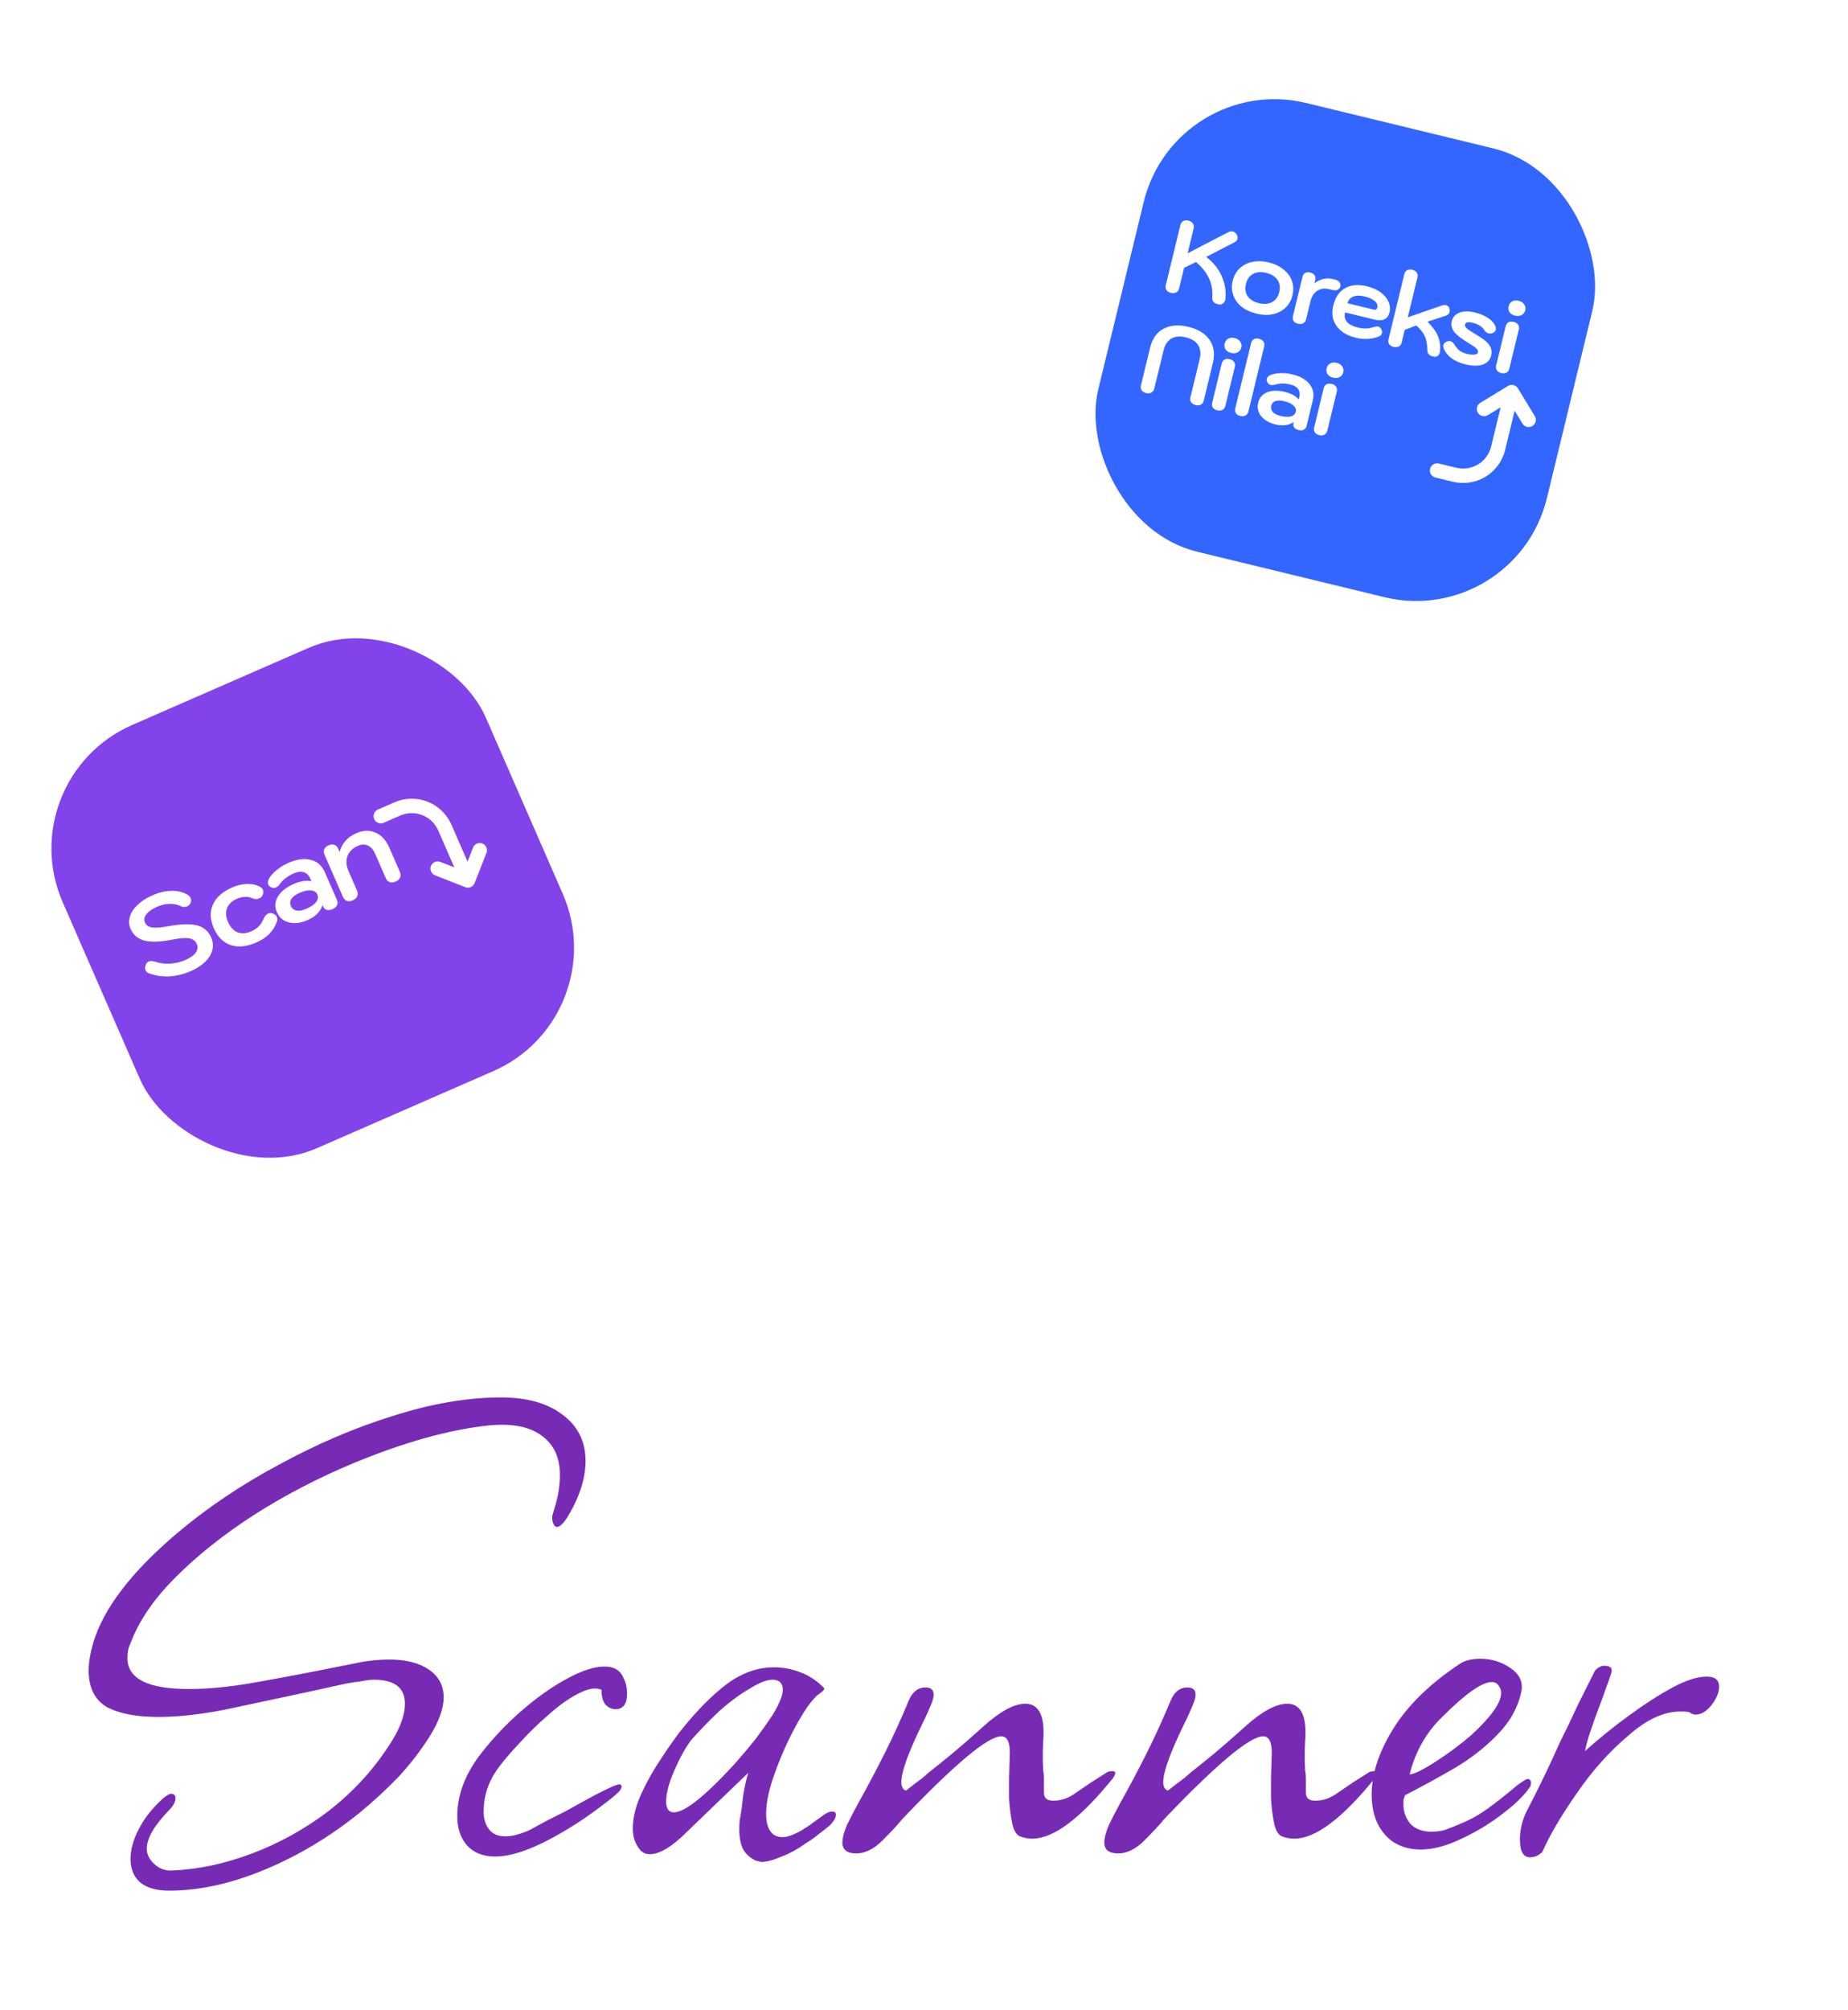
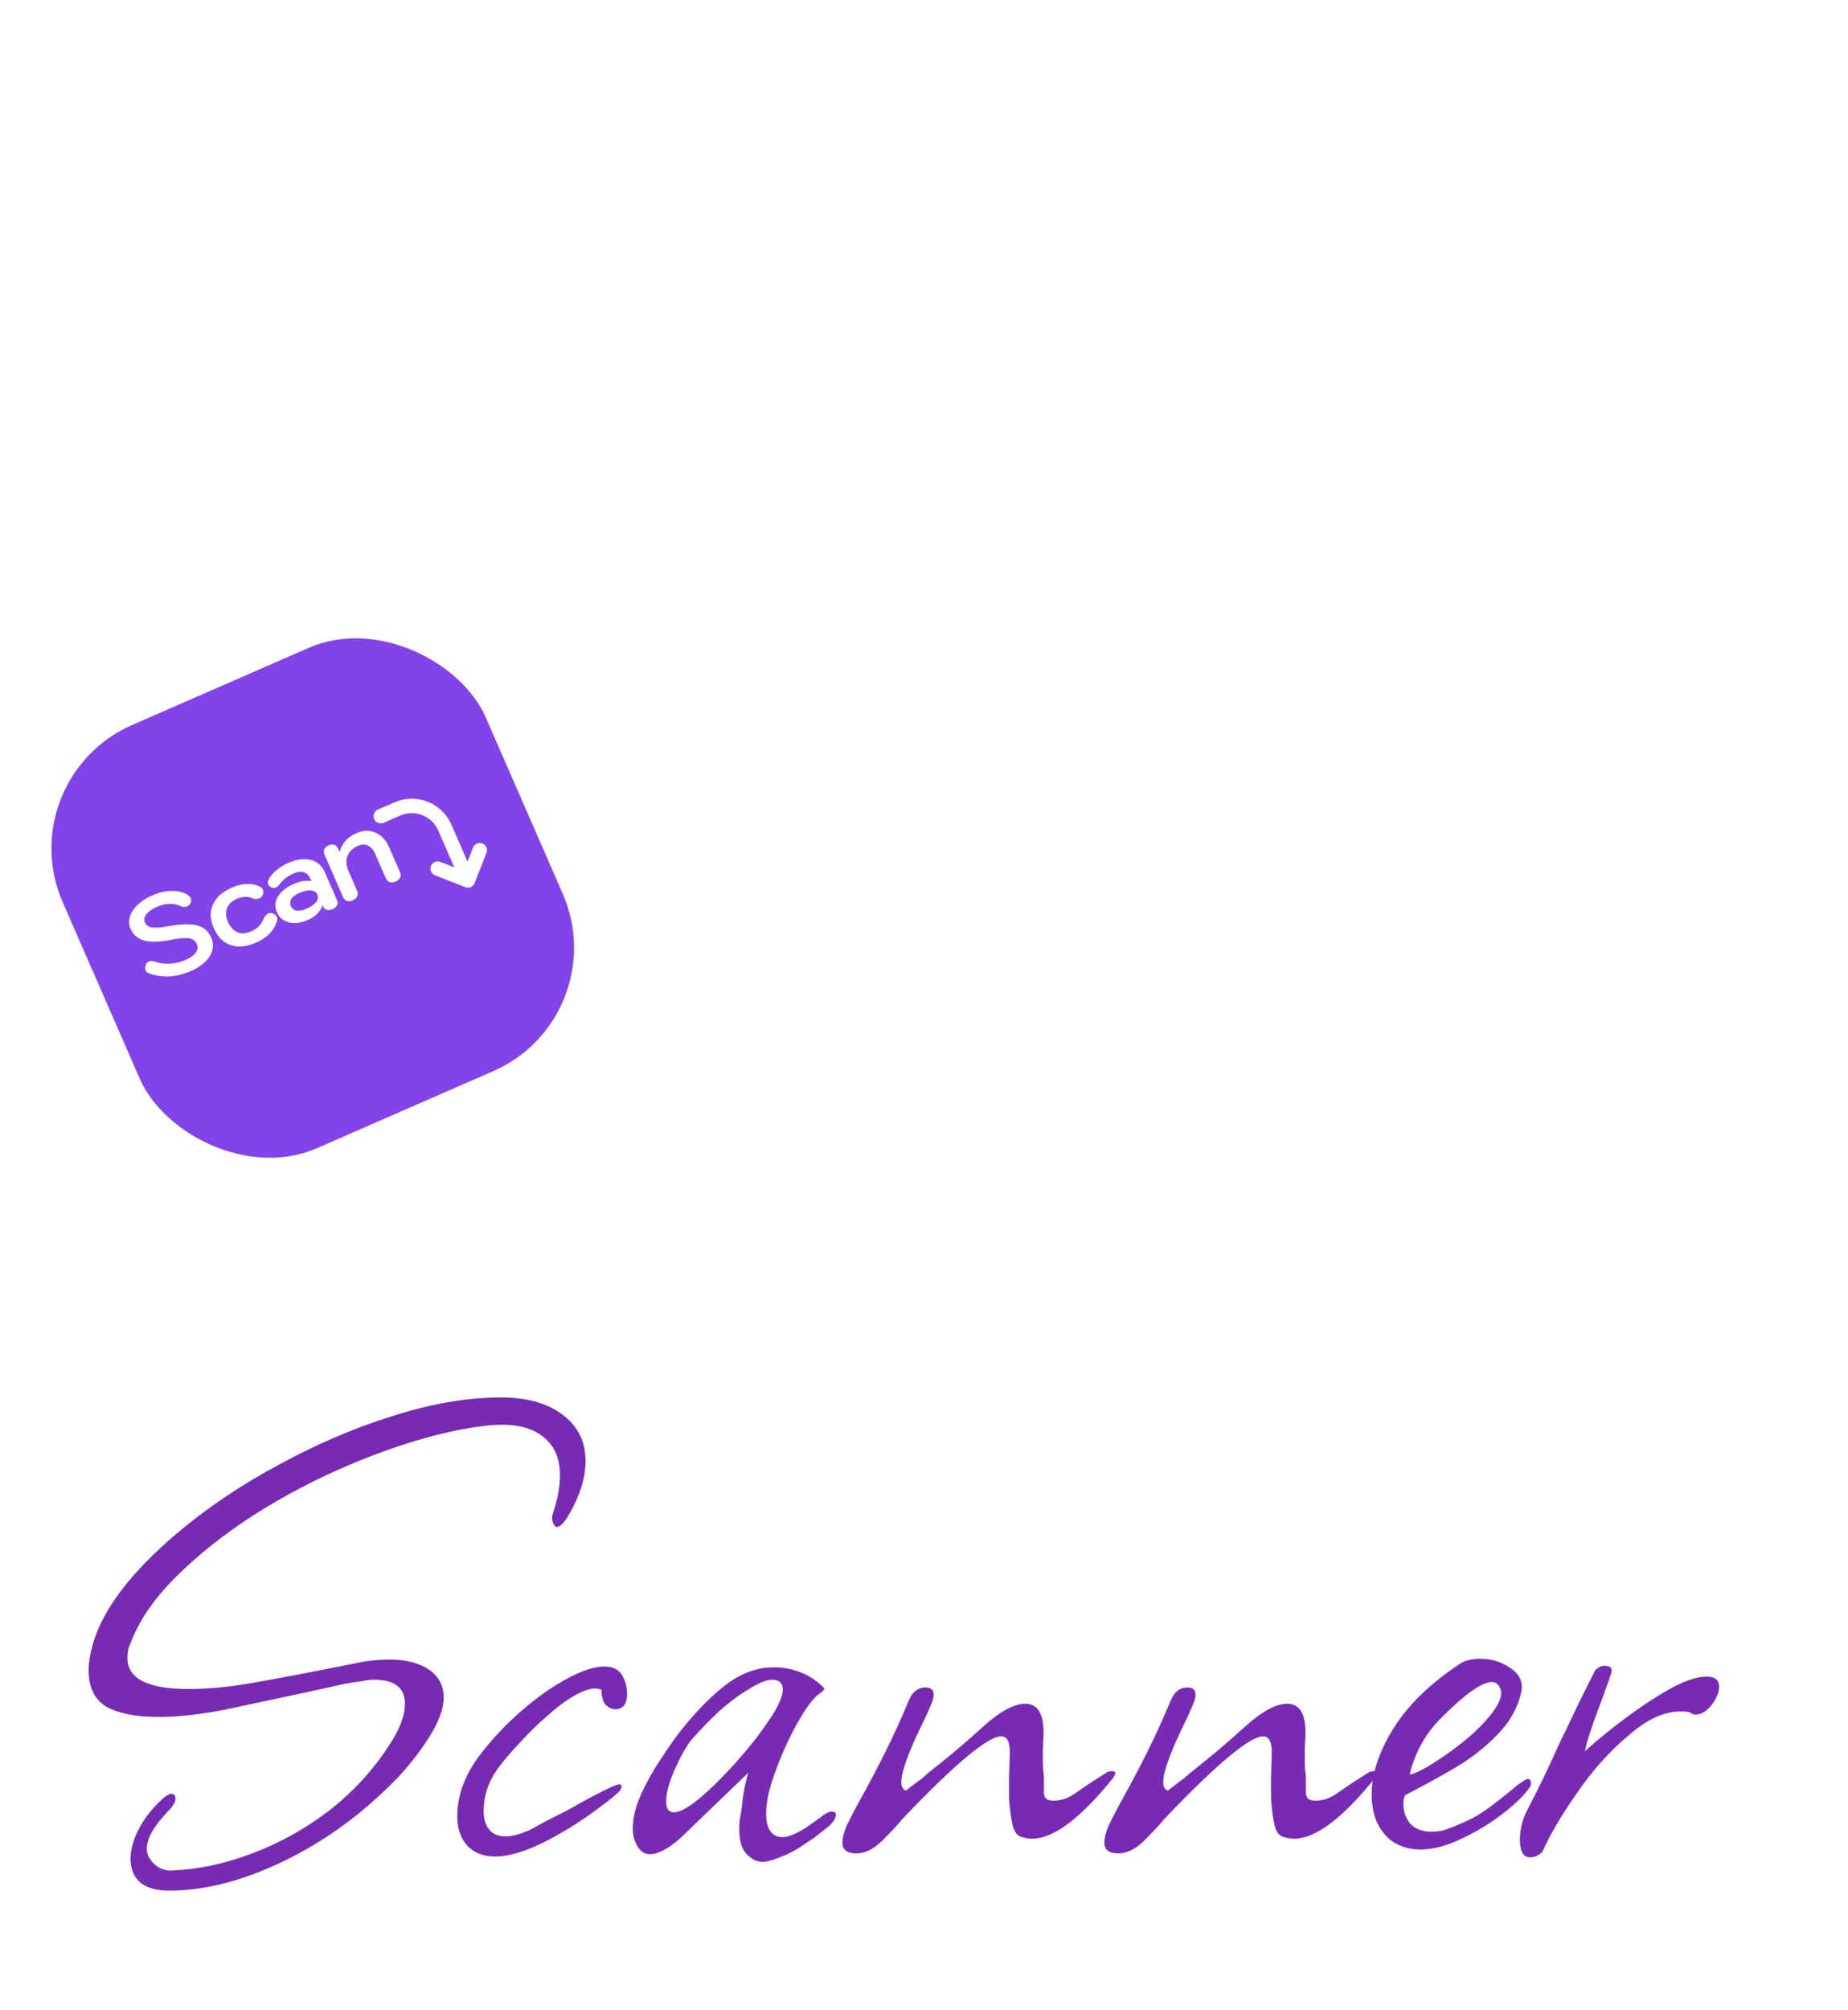
<svg xmlns="http://www.w3.org/2000/svg" width="412" height="448" viewBox="0 0 412 448" fill="none">
-   <path d="M153.203 362.02C152.572 364.733 151.026 366.09 148.566 366.09H142.13C139.859 366.09 138.787 364.828 138.913 362.304L144.496 326.627H140.143L133.045 362.304C132.288 364.828 130.774 366.09 128.503 366.09H122.068C119.607 366.09 118.566 364.733 118.945 362.02L147.903 233.789C148.786 231.329 150.301 230.099 152.446 230.099H166.357C168.565 230.099 169.638 231.329 169.575 233.789L153.203 362.02ZM146.294 314.703L155.19 257.259H153.96L142.509 314.703H146.294ZM168.25 367.32C164.149 367.32 161.057 365.932 158.975 363.156C156.83 360.317 156.042 357.005 156.61 353.219L177.713 233.979C178.407 231.392 179.921 230.099 182.256 230.099H187.461C189.858 230.099 190.931 231.392 190.678 233.979L169.575 353.219C169.575 354.039 169.89 354.449 170.521 354.449C171.215 354.449 171.688 354.039 171.94 353.219L193.044 233.979C193.738 231.392 195.252 230.099 197.587 230.099H202.792C205.189 230.099 206.262 231.392 206.009 233.979L184.906 353.219C184.022 357.446 181.94 360.853 178.66 363.44C175.379 366.027 171.909 367.32 168.25 367.32ZM204.117 362.304C203.486 364.891 201.971 366.184 199.574 366.184H194.369C192.035 366.184 190.962 364.891 191.151 362.304L212.255 243.064H209.227C207.46 243.064 206.609 242.054 206.672 240.035L207.807 233.979C208.501 231.392 210.015 230.099 212.35 230.099H229.573C231.971 230.099 233.043 231.392 232.791 233.979L231.655 240.035C231.088 242.054 229.952 243.064 228.249 243.064H225.22L204.117 362.304ZM225.031 367.414C220.93 367.414 217.839 365.995 215.757 363.156C213.612 360.317 212.823 357.036 213.391 353.314L232.886 242.685C233.769 238.458 235.851 235.051 239.132 232.464C242.475 229.878 245.945 228.584 249.541 228.584C253.516 228.584 256.608 229.941 258.816 232.654C260.393 234.546 261.245 236.502 261.371 238.521C261.497 240.477 261.245 242.969 260.614 245.997L241.687 353.314C240.803 357.478 238.722 360.885 235.441 363.534C232.16 366.121 228.69 367.414 225.031 367.414ZM227.586 353.125C228.28 353.125 228.753 352.714 229.006 351.894L248.027 244.199C248.027 243.442 247.68 243.064 246.986 243.064C246.355 243.064 245.914 243.442 245.661 244.199L226.64 351.894C226.64 352.714 226.955 353.125 227.586 353.125ZM284.935 362.21C284.241 364.796 282.695 366.09 280.298 366.09H275.093C272.759 366.09 271.718 364.796 271.97 362.21L291.56 249.688L267.901 362.304C267.144 364.828 265.629 366.09 263.358 366.09H262.601C260.33 366.09 259.257 364.828 259.384 362.304L275.472 249.688L255.504 362.21C254.81 364.796 253.264 366.09 250.866 366.09H245.661C243.327 366.09 242.286 364.796 242.538 362.21L265.156 233.979C265.85 231.392 267.364 230.099 269.699 230.099H279.257C281.528 230.099 282.601 231.36 282.475 233.884L267.238 339.686H268.279L290.235 233.884C290.992 231.36 292.506 230.099 294.777 230.099H304.335C306.733 230.099 307.805 231.392 307.553 233.979L284.935 362.21ZM309.067 362.21C308.373 364.796 306.827 366.09 304.43 366.09H290.329C287.995 366.09 286.954 364.796 287.206 362.21L309.824 233.979C310.518 231.392 312.032 230.099 314.367 230.099H328.467C330.865 230.099 331.937 231.392 331.685 233.979L330.739 239.184C330.108 241.77 328.594 243.064 326.196 243.064H321.18L313.042 288.773H316.922C318.057 288.773 318.909 289.12 319.477 289.814C320.045 290.507 320.234 291.422 320.045 292.558L319.288 296.817C318.594 299.403 317.111 300.697 314.84 300.697H310.96L301.78 353.125H306.796C309.193 353.125 310.234 354.418 309.919 357.005L309.067 362.21ZM324.398 366.09H313.988C311.654 366.09 310.613 364.796 310.865 362.21L333.483 233.979C334.177 231.392 335.691 230.099 338.026 230.099H348.53C352.379 230.099 355.375 231.487 357.52 234.263C359.729 236.975 360.549 240.288 359.981 244.199L340.959 351.894C340.076 356.121 338.026 359.528 334.808 362.115C331.653 364.639 328.183 365.963 324.398 366.09ZM326.669 353.125C327.363 353.125 327.836 352.714 328.089 351.894L347.111 244.199C347.111 243.379 346.764 242.969 346.07 242.969H344.839L325.439 353.125H326.669Z" fill="white" />
  <path d="M37.738 421.327C34.858 421.327 32.669 420.693 31.171 419.426C29.788 418.159 29.097 416.431 29.097 414.242C29.097 412.168 29.731 409.921 30.998 407.502C32.265 405.083 34.051 402.836 36.355 400.762C37.047 400.186 37.623 399.84 38.084 399.725C38.429 399.725 38.717 399.84 38.947 400.071C39.063 400.186 39.12 400.417 39.12 400.762C39.12 401.569 38.602 402.49 37.565 403.527C34.339 406.868 32.726 409.691 32.726 411.995C32.726 413.262 33.302 414.415 34.454 415.451C35.606 416.488 36.931 416.949 38.429 416.834C44.19 416.604 50.123 415.336 56.229 413.032C62.335 410.728 68.038 407.56 73.338 403.527C78.637 399.38 83.015 394.656 86.472 389.356C89.006 385.67 90.274 382.444 90.274 379.679C90.274 376.107 87.969 374.321 83.361 374.321C82.555 374.321 81.633 374.437 80.596 374.667C79.559 374.782 78.407 374.955 77.14 375.185L68.499 377.086C61.471 378.584 55.25 379.909 49.835 381.061C44.42 382.098 39.581 382.617 35.318 382.617C30.364 382.617 26.505 381.868 23.74 380.37C21.09 378.757 19.765 376.05 19.765 372.248C19.765 370.519 20.111 368.446 20.802 366.026C23.106 358.422 29.27 350.358 39.293 341.832C46.091 336.072 53.694 330.945 62.105 326.452C70.515 321.843 78.983 318.214 87.509 315.564C96.149 312.799 104.214 311.417 111.703 311.417C117.463 311.417 122.014 312.684 125.355 315.219C128.811 317.753 130.54 321.21 130.54 325.588C130.54 329.62 129.099 333.94 126.219 338.549C125.413 339.701 124.721 340.277 124.145 340.277C123.915 340.277 123.685 340.104 123.454 339.758C123.224 339.298 123.109 338.837 123.109 338.376C123.109 338.261 123.109 338.088 123.109 337.857C123.224 337.512 123.339 337.109 123.454 336.648C124.376 333.883 124.837 331.233 124.837 328.698C124.837 324.781 123.454 321.843 120.689 319.885C118.039 317.926 114.18 317.177 109.11 317.638C100.239 318.56 90.101 321.382 78.695 326.106C70.976 329.332 63.66 333.134 56.748 337.512C49.95 341.89 44.074 346.556 39.12 351.51C34.282 356.349 30.94 361.245 29.097 366.199C28.636 367.121 28.406 368.215 28.406 369.483C28.406 374.091 32.957 376.395 42.058 376.395C46.436 376.395 51.217 375.934 56.402 375.013C61.702 374.091 67.808 372.939 74.72 371.556L80.769 370.347C82.843 370.001 84.859 369.828 86.817 369.828C90.504 369.828 93.442 370.577 95.631 372.075C97.82 373.573 98.914 375.646 98.914 378.296C98.914 380.716 97.877 383.596 95.804 386.937C93.845 390.048 91.541 393.043 88.891 395.923C86.241 398.688 83.303 401.396 80.078 404.046C73.511 409.345 66.483 413.55 58.994 416.661C51.505 419.772 44.42 421.327 37.738 421.327ZM110.417 413.723C107.652 413.723 105.521 412.859 104.023 411.131C102.641 409.518 101.949 407.387 101.949 404.737C101.949 400.013 103.678 395.405 107.134 390.912C109.899 387.34 112.952 384.114 116.293 381.234C119.749 378.239 123.091 375.877 126.316 374.149C129.657 372.305 132.48 371.384 134.784 371.384C136.973 371.384 138.413 372.305 139.105 374.149C139.566 375.07 139.796 376.165 139.796 377.432C139.796 379.736 138.932 380.888 137.204 380.888C136.397 380.888 135.648 380.543 134.957 379.851C134.381 379.045 134.093 377.951 134.093 376.568C132.826 375.992 131.098 376.28 128.909 377.432C126.835 378.469 124.646 380.024 122.342 382.098C120.037 384.057 117.848 386.188 115.775 388.492C113.701 390.681 112.088 392.582 110.936 394.195C108.862 397.075 107.825 400.244 107.825 403.7C107.825 405.313 108.228 406.638 109.035 407.675C109.841 408.712 111.051 409.23 112.664 409.23C114.162 409.23 115.947 408.769 118.021 407.848C119.519 407.041 120.902 406.292 122.169 405.601C123.551 404.91 124.819 404.276 125.971 403.7C133.114 399.668 137.146 397.651 138.068 397.651C138.413 397.651 138.586 397.824 138.586 398.17C138.586 398.516 138.298 398.976 137.722 399.552C136.57 400.589 134.727 402.029 132.192 403.873C129.657 405.716 126.95 407.444 124.07 409.057C121.19 410.67 118.54 411.88 116.12 412.686C113.931 413.378 112.03 413.723 110.417 413.723ZM169.77 414.933C169.54 414.933 169.309 414.875 169.079 414.76C168.848 414.76 168.618 414.703 168.387 414.587C166.774 413.781 165.738 412.629 165.277 411.131C164.816 409.633 164.701 407.732 164.931 405.428C165.162 404.506 165.392 402.894 165.622 400.589C165.968 398.285 166.371 396.442 166.832 395.059L158.019 403.527L153.18 408.193C149.839 411.534 147.074 413.205 144.885 413.205C143.963 413.205 143.214 412.859 142.638 412.168C141.601 410.901 141.083 409.345 141.083 407.502C141.083 405.083 141.716 402.49 142.984 399.725C144.251 396.96 145.749 394.31 147.477 391.776C149.205 389.126 150.76 386.937 152.143 385.209C155.599 380.946 158.94 377.605 162.166 375.185C165.507 372.766 168.963 371.556 172.535 371.556C174.494 371.556 176.395 371.902 178.238 372.593C180.196 373.285 181.982 374.437 183.595 376.05L183.768 376.222C183.768 376.568 183.48 376.914 182.904 377.259C182.673 377.49 182.443 377.663 182.213 377.778C182.097 377.893 181.982 378.008 181.867 378.123C180.484 379.506 178.929 381.81 177.201 385.036C175.473 388.262 173.975 391.661 172.708 395.232C171.44 398.688 170.807 401.684 170.807 404.218C170.807 406.523 171.383 408.078 172.535 408.884C173.111 409.23 173.745 409.403 174.436 409.403C175.934 409.403 178.007 408.481 180.657 406.638C180.773 406.523 181.003 406.35 181.349 406.119C181.809 405.774 182.443 405.313 183.25 404.737C184.171 404.046 184.92 403.7 185.496 403.7C186.072 403.7 186.36 403.93 186.36 404.391C186.36 405.083 185.899 405.889 184.978 406.811C184.286 407.387 183.48 408.02 182.558 408.712C181.752 409.403 180.773 410.094 179.62 410.785C177.892 412.053 176.107 413.032 174.263 413.723C172.42 414.53 170.922 414.933 169.77 414.933ZM150.242 403.873C152.661 403.873 157.154 400.301 163.721 393.158C165.45 391.2 167.005 389.356 168.387 387.628C169.77 385.785 171.037 383.999 172.189 382.271C174.263 378.93 174.954 376.626 174.263 375.358C173.918 374.667 173.226 374.321 172.189 374.321C170.922 374.321 169.194 375.013 167.005 376.395C164.816 377.663 162.569 379.333 160.265 381.407C158.076 383.481 156.06 385.554 154.217 387.628C152.949 389.241 151.682 391.488 150.415 394.368C149.147 397.248 148.514 399.61 148.514 401.453C148.514 403.066 149.09 403.873 150.242 403.873ZM190.921 413.032C188.847 413.032 187.81 412.226 187.81 410.613C187.81 409.576 188.156 408.251 188.847 406.638C189.654 405.025 190.46 403.47 191.267 401.972C193.456 398.055 195.472 394.253 197.315 390.566C199.158 386.879 200.944 382.962 202.672 378.815C203.479 376.971 204.689 376.05 206.301 376.05C208.03 376.05 208.548 377.086 207.857 379.16C207.166 380.888 206.474 382.444 205.783 383.826C202.557 390.393 200.944 394.829 200.944 397.133C200.944 398.17 201.29 398.804 201.981 399.034C203.594 397.767 204.804 396.845 205.61 396.269C206.417 395.578 206.878 395.174 206.993 395.059C208.606 393.792 210.391 392.352 212.35 390.739C214.424 389.011 216.67 387.052 219.09 384.863C222.892 381.407 226.06 379.679 228.595 379.679C231.705 379.679 233.03 382.501 232.569 388.147C232.454 390.336 232.454 392.467 232.569 394.541C232.685 395.002 232.742 395.693 232.742 396.615C232.742 397.421 232.742 398.4 232.742 399.552C232.742 400.705 233.433 401.281 234.816 401.281C236.429 401.281 237.927 400.82 239.309 399.898L243.111 397.306L246.913 394.886C247.143 394.771 247.547 394.714 248.123 394.714C248.814 394.714 248.814 395.232 248.123 396.269C240.864 405.255 234.874 409.749 230.15 409.749C229.228 409.749 228.307 409.576 227.385 409.23C226.578 408.884 226.002 407.905 225.657 406.292C225.311 404.564 225.081 402.721 224.965 400.762C224.965 398.804 224.965 397.306 224.965 396.269L225.138 390.566C225.138 388.147 224.505 386.937 223.237 386.937C220.242 386.937 212.868 393.101 201.117 405.428C200.195 406.58 198.755 408.136 196.797 410.094C194.838 412.053 192.879 413.032 190.921 413.032ZM249.314 413.032C247.24 413.032 246.203 412.226 246.203 410.613C246.203 409.576 246.548 408.251 247.24 406.638C248.046 405.025 248.853 403.47 249.659 401.972C251.848 398.055 253.864 394.253 255.708 390.566C257.551 386.879 259.337 382.962 261.065 378.815C261.871 376.971 263.081 376.05 264.694 376.05C266.422 376.05 266.941 377.086 266.249 379.16C265.558 380.888 264.867 382.444 264.176 383.826C260.95 390.393 259.337 394.829 259.337 397.133C259.337 398.17 259.682 398.804 260.374 399.034C261.987 397.767 263.196 396.845 264.003 396.269C264.809 395.578 265.27 395.174 265.385 395.059C266.998 393.792 268.784 392.352 270.743 390.739C272.816 389.011 275.063 387.052 277.482 384.863C281.284 381.407 284.453 379.679 286.987 379.679C290.098 379.679 291.423 382.501 290.962 388.147C290.847 390.336 290.847 392.467 290.962 394.541C291.077 395.002 291.135 395.693 291.135 396.615C291.135 397.421 291.135 398.4 291.135 399.552C291.135 400.705 291.826 401.281 293.209 401.281C294.822 401.281 296.319 400.82 297.702 399.898L301.504 397.306L305.306 394.886C305.536 394.771 305.939 394.714 306.515 394.714C307.207 394.714 307.207 395.232 306.515 396.269C299.257 405.255 293.266 409.749 288.543 409.749C287.621 409.749 286.699 409.576 285.778 409.23C284.971 408.884 284.395 407.905 284.049 406.292C283.704 404.564 283.473 402.721 283.358 400.762C283.358 398.804 283.358 397.306 283.358 396.269L283.531 390.566C283.531 388.147 282.897 386.937 281.63 386.937C278.634 386.937 271.261 393.101 259.51 405.428C258.588 406.58 257.148 408.136 255.189 410.094C253.231 412.053 251.272 413.032 249.314 413.032ZM316.693 412.168C314.273 412.168 312.142 411.534 310.298 410.267C307.303 407.963 305.805 404.506 305.805 399.898C305.805 395.29 307.418 390.393 310.644 385.209C313.87 380.024 318.766 375.243 325.333 370.865C326.485 370.059 328.041 369.655 329.999 369.655C332.534 369.655 334.781 370.347 336.739 371.729C338.813 373.112 339.619 374.897 339.158 377.086C338.352 380.658 336.566 383.826 333.801 386.591C331.151 389.356 327.983 391.833 324.296 394.022C320.725 396.096 317.038 398.112 313.236 400.071C313.121 400.417 313.006 400.762 312.891 401.108C312.891 401.453 312.891 401.799 312.891 402.145C312.891 403.758 313.409 405.198 314.446 406.465C315.598 407.617 317.153 408.193 319.112 408.193C320.61 408.193 321.877 407.963 322.914 407.502C324.757 406.811 326.255 406.177 327.407 405.601C328.674 405.025 330.114 404.161 331.727 403.009C333.34 401.857 335.529 400.128 338.294 397.824C339.562 396.903 340.311 396.442 340.541 396.442C341.232 396.442 341.463 396.96 341.232 397.997C340.08 399.84 338.064 401.857 335.184 404.046C332.419 406.235 329.308 408.136 325.852 409.749C322.511 411.361 319.458 412.168 316.693 412.168ZM314.273 395.405C315.195 395.405 317.096 394.483 319.976 392.64C322.856 390.796 325.564 388.78 328.098 386.591C332.476 382.559 334.665 379.448 334.665 377.259C334.665 376.683 334.492 376.165 334.147 375.704C333.801 375.128 333.283 374.84 332.592 374.84C330.403 374.84 326.716 377.432 321.531 382.617C317.96 386.073 315.54 390.336 314.273 395.405ZM341.101 413.896C339.604 413.896 338.855 412.571 338.855 409.921C338.855 407.732 339.373 405.601 340.41 403.527C343.06 398.458 345.479 393.446 347.668 388.492C349.166 385.497 350.549 382.617 351.816 379.851C353.198 377.086 354.466 374.552 355.618 372.248C356.309 371.556 357 371.211 357.692 371.211C359.189 371.211 359.65 371.902 359.074 373.285C358.844 374.091 358.498 375.07 358.037 376.222C357.692 377.259 357.231 378.527 356.655 380.024C354.811 384.863 353.717 388.262 353.371 390.22C356.597 387.34 359.881 384.69 363.222 382.271C366.678 379.736 369.904 377.663 372.899 376.05C375.895 374.437 378.429 373.63 380.503 373.63C382.347 373.63 383.268 374.379 383.268 375.877C383.268 377.144 382.692 378.527 381.54 380.024C380.388 381.407 379.236 382.098 378.084 382.098C377.508 382.098 377.047 381.925 376.701 381.58C376.356 381.464 375.664 381.407 374.627 381.407C370.941 381.407 367.081 383.193 363.049 386.764C358.786 390.336 354.927 394.656 351.47 399.725C348.014 404.679 345.479 409 343.866 412.686C343.06 413.493 342.138 413.896 341.101 413.896Z" fill="#772BB5" />
  <g filter="url(#filter0_d_1297_13560)">
    <rect x="1.973" y="173.573" width="102.911" height="102.911" rx="30" transform="rotate(-23.597 1.973 173.573)" fill="#8243EA" />
  </g>
  <path d="M42.508 216.427C40.936 217.113 39.348 217.501 37.744 217.591C36.133 217.664 34.608 217.432 33.17 216.895C32.824 216.759 32.585 216.539 32.452 216.234C32.297 215.882 32.311 215.475 32.491 215.014C32.636 214.645 32.861 214.394 33.166 214.261C33.486 214.12 33.952 214.137 34.562 214.309C35.618 214.67 36.743 214.818 37.938 214.755C39.142 214.668 40.297 214.383 41.404 213.9C42.463 213.437 43.212 212.9 43.651 212.288C44.084 211.659 44.156 211.016 43.869 210.359C43.568 209.669 43.005 209.255 42.181 209.119C41.35 208.966 40.091 209.057 38.404 209.393C35.75 209.922 33.681 209.995 32.195 209.612C30.726 209.223 29.693 208.346 29.098 206.982C28.719 206.116 28.672 205.22 28.955 204.294C29.231 203.351 29.802 202.472 30.668 201.654C31.542 200.814 32.645 200.103 33.977 199.521C35.469 198.869 36.901 198.54 38.273 198.532C39.654 198.502 40.843 198.795 41.838 199.411C42.194 199.657 42.424 199.9 42.529 200.141C42.688 200.549 42.638 200.981 42.38 201.438C42.234 201.674 42.025 201.851 41.752 201.97C41.255 202.187 40.762 202.174 40.273 201.929C39.562 201.57 38.744 201.403 37.817 201.425C36.907 201.441 35.995 201.648 35.081 202.048C33.941 202.545 33.128 203.111 32.641 203.744C32.162 204.354 32.056 204.964 32.322 205.574C32.589 206.183 33.114 206.555 33.899 206.69C34.693 206.802 35.929 206.701 37.607 206.389C39.467 206.054 41.022 205.919 42.273 205.984C43.517 206.032 44.523 206.3 45.289 206.787C46.072 207.266 46.673 207.987 47.094 208.95C47.493 209.864 47.574 210.794 47.337 211.738C47.093 212.666 46.558 213.54 45.731 214.359C44.898 215.163 43.823 215.852 42.508 216.427ZM57.136 210.037C54.986 210.976 53.083 211.167 51.426 210.611C49.762 210.039 48.507 208.782 47.659 206.841C46.811 204.899 46.749 203.14 47.474 201.563C48.191 199.969 49.625 198.703 51.775 197.764C52.914 197.266 54.025 197.01 55.107 196.996C56.199 196.958 57.16 197.169 57.991 197.628C58.288 197.784 58.497 197.999 58.616 198.272C58.798 198.689 58.743 199.152 58.45 199.662C58.32 199.891 58.111 200.068 57.822 200.194C57.598 200.292 57.344 200.346 57.062 200.355C56.772 200.348 56.497 200.286 56.236 200.171C55.754 199.942 55.214 199.843 54.617 199.875C54.028 199.884 53.445 200.014 52.868 200.267C51.729 200.764 50.979 201.474 50.617 202.396C50.265 203.295 50.337 204.314 50.835 205.453C51.347 206.624 52.055 207.394 52.961 207.762C53.876 208.108 54.903 208.032 56.042 207.534C57.31 206.98 58.207 206.082 58.734 204.839C58.987 204.194 59.33 203.777 59.763 203.588C60.052 203.461 60.359 203.442 60.684 203.529C61.202 203.666 61.555 203.951 61.745 204.384C61.864 204.657 61.867 204.971 61.755 205.325C61.36 206.434 60.786 207.372 60.033 208.141C59.289 208.886 58.323 209.518 57.136 210.037ZM68.523 205.062C67.528 205.497 66.572 205.714 65.655 205.713C64.754 205.706 63.957 205.5 63.264 205.096C62.581 204.668 62.068 204.061 61.724 203.275C61.206 202.088 61.282 200.928 61.952 199.795C62.638 198.654 63.824 197.716 65.508 196.98C66.968 196.342 68.276 196.144 69.431 196.384L69.179 195.806C68.85 195.052 68.365 194.576 67.724 194.379C67.084 194.181 66.323 194.275 65.44 194.66C64.125 195.235 63.116 196.01 62.415 196.984C62.112 197.384 61.816 197.647 61.527 197.773C61.175 197.928 60.791 197.904 60.379 197.702C60.104 197.555 59.914 197.36 59.809 197.12C59.634 196.719 59.688 196.275 59.972 195.788C60.368 195.118 60.954 194.471 61.731 193.844C62.508 193.218 63.386 192.692 64.365 192.264C66.226 191.451 67.871 191.239 69.302 191.626C70.741 191.991 71.783 192.911 72.428 194.387L75.129 200.572C75.311 200.989 75.311 201.381 75.127 201.748C74.96 202.107 74.635 202.392 74.154 202.603C73.656 202.82 73.222 202.876 72.852 202.77C72.481 202.665 72.204 202.404 72.022 201.986L71.906 201.722C71.447 203.164 70.32 204.278 68.523 205.062ZM68.302 202.523C69.312 202.081 70.032 201.585 70.46 201.035C70.898 200.462 70.994 199.895 70.748 199.333C70.517 198.804 70.043 198.505 69.325 198.436C68.607 198.368 67.767 198.544 66.805 198.964C65.938 199.343 65.331 199.789 64.983 200.304C64.651 200.813 64.607 201.347 64.853 201.909C65.098 202.47 65.523 202.81 66.129 202.927C66.727 203.029 67.451 202.894 68.302 202.523ZM78.652 200.638C78.155 200.855 77.714 200.895 77.329 200.757C76.944 200.62 76.654 200.326 76.457 199.877L72.358 190.492C72.154 190.027 72.129 189.618 72.28 189.265C72.441 188.889 72.762 188.596 73.243 188.386C73.724 188.176 74.157 188.139 74.542 188.277C74.927 188.414 75.218 188.708 75.414 189.157L75.719 189.855C76.234 187.929 77.478 186.536 79.452 185.674C80.992 185.001 82.417 184.961 83.727 185.554C85.045 186.125 86.069 187.244 86.798 188.912L89.163 194.327C89.359 194.776 89.369 195.192 89.193 195.575C89.016 195.958 88.687 196.254 88.206 196.464C87.708 196.682 87.267 196.721 86.882 196.584C86.498 196.446 86.207 196.153 86.011 195.704L83.646 190.289C83.246 189.375 82.71 188.759 82.036 188.442C81.363 188.125 80.625 188.141 79.823 188.492C78.604 189.024 77.815 189.799 77.456 190.815C77.091 191.815 77.189 192.957 77.749 194.241L79.61 198.5C79.806 198.949 79.816 199.365 79.639 199.748C79.463 200.131 79.134 200.427 78.652 200.638Z" fill="white" />
  <path fill-rule="evenodd" clip-rule="evenodd" d="M84.162 182.203C83.984 181.797 84.17 181.323 84.577 181.145L88.26 179.536C92.736 177.58 97.95 179.624 99.905 184.1L104.278 194.109L106.21 189.18C106.372 188.766 106.838 188.562 107.252 188.724C107.665 188.886 107.869 189.353 107.707 189.766L105.066 196.503C104.904 196.917 104.438 197.12 104.024 196.958L97.287 194.318C96.874 194.156 96.67 193.689 96.832 193.276C96.994 192.862 97.461 192.659 97.874 192.821L102.804 194.753L98.431 184.743C96.832 181.081 92.566 179.409 88.904 181.009L85.22 182.618C84.813 182.796 84.339 182.61 84.162 182.203Z" fill="white" stroke="white" stroke-width="1.608" stroke-linejoin="round" />
  <g filter="url(#filter1_d_1297_13560)">
-     <rect x="262.053" y="15.88" width="102.911" height="102.911" rx="30" transform="rotate(13.637 262.053 15.88)" fill="#3366FF" />
-   </g>
+     </g>
  <path d="M271.627 67.837C270.688 67.609 270.238 67.153 270.278 66.468C270.382 64.804 270.145 63.341 269.567 62.08C269.003 60.822 268.031 59.592 266.649 58.389L263.99 59.685L262.873 64.292C262.775 64.695 262.554 64.989 262.209 65.173C261.883 65.347 261.496 65.379 261.049 65.271C260.601 65.162 260.273 64.956 260.062 64.653C259.852 64.349 259.797 63.988 259.898 63.571L263.154 50.152C263.255 49.735 263.469 49.439 263.795 49.266C264.121 49.092 264.508 49.06 264.955 49.168C265.403 49.277 265.73 49.49 265.937 49.809C266.162 50.116 266.226 50.471 266.128 50.874L264.777 56.442L273.826 51.746C274.156 51.558 274.5 51.507 274.857 51.594C275.215 51.681 275.494 51.899 275.694 52.247C275.901 52.629 275.972 52.954 275.907 53.222C275.831 53.535 275.576 53.805 275.142 54.031L268.913 57.256C270.514 58.466 271.672 59.907 272.387 61.58C273.121 63.242 273.386 64.948 273.182 66.699C273.133 67.097 272.955 67.409 272.647 67.635C272.34 67.86 272 67.928 271.627 67.837ZM280.102 69.893C278.805 69.578 277.705 69.067 276.803 68.359C275.92 67.639 275.3 66.778 274.943 65.776C274.587 64.774 274.546 63.706 274.821 62.573C275.095 61.44 275.621 60.51 276.397 59.782C277.174 59.055 278.118 58.582 279.229 58.362C280.358 58.131 281.572 58.172 282.869 58.487C284.166 58.802 285.256 59.319 286.139 60.038C287.041 60.746 287.67 61.602 288.027 62.604C288.384 63.606 288.425 64.674 288.15 65.807C287.875 66.94 287.349 67.87 286.573 68.598C285.797 69.325 284.844 69.804 283.714 70.035C282.603 70.255 281.399 70.208 280.102 69.893ZM280.666 67.567C281.814 67.846 282.788 67.766 283.589 67.329C284.405 66.895 284.941 66.149 285.198 65.091C285.455 64.032 285.32 63.123 284.794 62.364C284.282 61.609 283.453 61.092 282.305 60.813C281.156 60.535 280.175 60.612 279.359 61.046C278.558 61.483 278.03 62.231 277.773 63.289C277.516 64.348 277.643 65.255 278.154 66.011C278.681 66.77 279.518 67.289 280.666 67.567ZM289.382 72.145C288.92 72.032 288.591 71.826 288.396 71.526C288.2 71.226 288.153 70.868 288.254 70.45L290.37 61.728C290.475 61.295 290.674 60.996 290.967 60.831C291.278 60.654 291.657 60.619 292.105 60.728C292.552 60.836 292.873 61.041 293.069 61.341C293.265 61.641 293.312 61.999 293.21 62.417L293.031 63.155C293.638 62.671 294.285 62.346 294.973 62.181C295.678 62.005 296.389 62.004 297.105 62.178L297.597 62.297C298.074 62.413 298.414 62.606 298.617 62.876C298.838 63.135 298.904 63.451 298.813 63.824C298.723 64.196 298.518 64.454 298.199 64.598C297.898 64.73 297.51 64.739 297.033 64.623L296.272 64.438C295.273 64.196 294.398 64.323 293.646 64.82C292.912 65.305 292.412 66.099 292.144 67.202L291.184 71.161C291.083 71.578 290.869 71.874 290.543 72.047C290.216 72.221 289.83 72.253 289.382 72.145ZM302.209 75.256C300.926 74.945 299.864 74.443 299.022 73.749C298.18 73.055 297.599 72.228 297.28 71.266C296.979 70.293 296.966 69.24 297.241 68.107C297.686 66.273 298.561 64.978 299.865 64.221C301.185 63.467 302.814 63.326 304.752 63.796C305.945 64.085 306.951 64.527 307.77 65.12C308.604 65.717 309.193 66.413 309.537 67.207C309.9 67.989 309.978 68.805 309.772 69.655C309.598 70.371 309.233 70.867 308.677 71.142C308.136 71.421 307.447 71.46 306.612 71.257L299.881 69.624C299.678 70.459 299.815 71.163 300.292 71.736C300.787 72.299 301.608 72.719 302.757 72.997C303.964 73.29 305.058 73.272 306.038 72.941C306.588 72.759 306.997 72.7 307.265 72.765C307.518 72.826 307.735 73.005 307.916 73.302C308.108 73.617 308.168 73.924 308.096 74.222C308.009 74.579 307.791 74.827 307.442 74.963C306.7 75.288 305.881 75.476 304.985 75.527C304.088 75.578 303.163 75.488 302.209 75.256ZM306.217 68.982C306.471 69.044 306.66 69.043 306.786 68.978C306.916 68.899 307.008 68.748 307.062 68.524C307.189 68.002 306.99 67.52 306.466 67.077C305.957 66.638 305.203 66.297 304.204 66.055C303.205 65.812 302.364 65.83 301.681 66.106C301.014 66.386 300.595 66.876 300.425 67.577L306.217 68.982ZM310.689 77.314C310.227 77.201 309.898 76.995 309.702 76.695C309.507 76.395 309.459 76.037 309.561 75.619L313.082 61.105C313.183 60.687 313.39 60.39 313.701 60.213C314.012 60.036 314.399 60.003 314.861 60.115C315.309 60.224 315.637 60.43 315.848 60.733C316.058 61.037 316.113 61.398 316.012 61.815L313.852 70.716L321.403 68.096C321.782 67.967 322.105 67.935 322.373 68C322.806 68.105 323.07 68.382 323.166 68.832C323.22 69.129 323.226 69.367 323.182 69.546C323.088 69.934 322.776 70.213 322.245 70.384L318.258 71.69C319.378 72.799 320.152 73.871 320.58 74.906C321.022 75.945 321.173 77.079 321.033 78.308C321.034 78.371 321.019 78.462 320.99 78.581C320.9 78.954 320.718 79.218 320.443 79.372C320.188 79.515 319.866 79.54 319.478 79.446C319.076 79.348 318.76 79.185 318.531 78.956C318.318 78.73 318.212 78.452 318.213 78.121C318.199 77.202 318.116 76.439 317.963 75.834C317.825 75.232 317.579 74.683 317.226 74.187C316.891 73.68 316.401 73.127 315.757 72.528L313.174 73.512L312.491 76.33C312.389 76.747 312.175 77.043 311.849 77.216C311.523 77.39 311.136 77.422 310.689 77.314ZM326.732 81.206C324.331 80.623 322.733 79.501 321.936 77.84C321.773 77.469 321.723 77.157 321.784 76.903C321.871 76.545 322.133 76.278 322.571 76.1C322.865 75.997 323.13 75.975 323.369 76.033C323.697 76.112 323.968 76.328 324.183 76.68C324.567 77.31 324.97 77.794 325.393 78.134C325.834 78.462 326.413 78.713 327.129 78.886C327.74 79.035 328.274 79.078 328.732 79.015C329.189 78.952 329.446 78.802 329.504 78.563C329.577 78.265 329.467 77.97 329.174 77.678C328.882 77.386 328.254 76.949 327.29 76.368C325.773 75.463 324.738 74.652 324.186 73.934C323.638 73.201 323.465 72.417 323.667 71.582C323.895 70.643 324.477 70.002 325.412 69.661C326.348 69.319 327.523 69.32 328.94 69.664C330.028 69.928 330.972 70.331 331.773 70.872C332.573 71.414 333.107 72.009 333.376 72.658C333.508 72.959 333.544 73.236 333.482 73.489C333.395 73.847 333.146 74.094 332.734 74.231C332.44 74.334 332.16 74.353 331.891 74.287C331.459 74.183 331.107 73.908 330.836 73.463C330.607 73.108 330.272 72.797 329.831 72.532C329.405 72.271 328.916 72.074 328.364 71.94C327.32 71.687 326.739 71.806 326.619 72.298C326.572 72.492 326.613 72.683 326.741 72.872C326.869 73.061 327.121 73.288 327.499 73.553C327.892 73.822 328.508 74.209 329.349 74.713C330.702 75.514 331.604 76.254 332.055 76.932C332.521 77.614 332.647 78.394 332.434 79.274C332.206 80.213 331.589 80.868 330.583 81.24C329.581 81.597 328.297 81.585 326.732 81.206ZM337.772 70.339C337.221 70.205 336.81 69.947 336.539 69.566C336.287 69.173 336.221 68.731 336.34 68.239C336.459 67.747 336.719 67.391 337.12 67.173C337.539 66.943 338.024 66.895 338.575 67.029C339.127 67.163 339.536 67.428 339.803 67.824C340.089 68.209 340.172 68.647 340.053 69.139C339.933 69.632 339.657 69.991 339.223 70.217C338.808 70.432 338.324 70.472 337.772 70.339ZM334.691 83.137C334.229 83.025 333.9 82.819 333.705 82.518C333.509 82.218 333.462 81.86 333.563 81.442L335.679 72.72C335.78 72.302 335.987 72.005 336.298 71.828C336.609 71.651 336.996 71.619 337.458 71.731C337.906 71.839 338.235 72.045 338.445 72.349C338.656 72.653 338.71 73.013 338.609 73.431L336.493 82.153C336.392 82.57 336.178 82.866 335.852 83.039C335.525 83.213 335.139 83.245 334.691 83.137ZM255.514 87.595C255.067 87.487 254.738 87.281 254.528 86.977C254.317 86.673 254.263 86.313 254.364 85.895L256.409 77.464C256.89 75.481 257.885 74.08 259.394 73.262C260.903 72.444 262.753 72.301 264.945 72.833C267.137 73.365 268.716 74.34 269.682 75.758C270.648 77.177 270.891 78.877 270.41 80.86L268.364 89.292C268.263 89.709 268.049 90.005 267.723 90.178C267.397 90.352 267.01 90.384 266.562 90.276C266.115 90.167 265.779 89.959 265.553 89.652C265.347 89.333 265.292 88.973 265.39 88.57L267.451 80.072C267.759 78.804 267.651 77.752 267.128 76.915C266.605 76.077 265.687 75.499 264.375 75.181C263.063 74.863 261.983 74.956 261.134 75.461C260.286 75.965 259.708 76.851 259.4 78.118L257.338 86.617C257.241 87.019 257.019 87.313 256.675 87.498C256.348 87.671 255.962 87.704 255.514 87.595ZM274.464 78.647C273.912 78.513 273.501 78.256 273.231 77.874C272.979 77.481 272.912 77.039 273.032 76.547C273.151 76.055 273.411 75.7 273.811 75.481C274.23 75.251 274.715 75.203 275.267 75.337C275.819 75.471 276.228 75.736 276.495 76.132C276.781 76.517 276.864 76.956 276.744 77.448C276.625 77.94 276.348 78.299 275.914 78.525C275.499 78.74 275.016 78.781 274.464 78.647ZM271.383 91.445C270.921 91.333 270.592 91.127 270.396 90.827C270.201 90.527 270.153 90.168 270.255 89.751L272.371 81.028C272.472 80.611 272.678 80.314 272.99 80.136C273.301 79.959 273.688 79.927 274.15 80.039C274.597 80.148 274.926 80.354 275.137 80.657C275.347 80.961 275.402 81.322 275.301 81.739L273.185 90.461C273.083 90.879 272.869 91.174 272.543 91.348C272.217 91.521 271.83 91.553 271.383 91.445ZM276.523 92.692C276.06 92.58 275.731 92.374 275.536 92.074C275.34 91.774 275.293 91.415 275.394 90.997L278.916 76.483C279.017 76.065 279.223 75.768 279.535 75.591C279.846 75.414 280.233 75.381 280.695 75.494C281.142 75.602 281.471 75.808 281.682 76.112C281.892 76.415 281.947 76.776 281.845 77.194L278.324 91.708C278.223 92.126 278.009 92.421 277.683 92.594C277.357 92.768 276.97 92.8 276.523 92.692ZM284.299 94.578C283.374 94.354 282.592 93.999 281.952 93.512C281.328 93.029 280.881 92.463 280.612 91.813C280.362 91.153 280.326 90.457 280.503 89.727C280.77 88.623 281.439 87.854 282.507 87.418C283.591 86.987 284.915 86.961 286.481 87.341C287.838 87.67 288.856 88.225 289.534 89.005L289.665 88.468C289.835 87.767 289.749 87.178 289.407 86.701C289.065 86.223 288.484 85.885 287.664 85.686C286.441 85.389 285.327 85.395 284.32 85.703C283.897 85.822 283.551 85.848 283.283 85.783C282.955 85.704 282.7 85.484 282.519 85.124C282.406 84.876 282.376 84.64 282.43 84.416C282.521 84.043 282.794 83.762 283.251 83.573C283.881 83.316 284.634 83.175 285.508 83.15C286.383 83.125 287.275 83.223 288.184 83.444C289.914 83.863 291.174 84.588 291.967 85.617C292.778 86.634 293.017 87.829 292.684 89.201L291.289 94.948C291.195 95.336 290.987 95.609 290.664 95.768C290.357 95.93 289.979 95.957 289.532 95.848C289.07 95.736 288.737 95.545 288.534 95.275C288.332 95.004 288.277 94.675 288.371 94.288L288.431 94.042C287.346 94.805 285.969 94.984 284.299 94.578ZM285.491 92.689C286.43 92.917 287.195 92.953 287.786 92.796C288.395 92.628 288.763 92.283 288.889 91.761C289.009 91.269 288.836 90.809 288.372 90.38C287.908 89.952 287.228 89.629 286.333 89.412C285.528 89.217 284.868 89.207 284.352 89.382C283.851 89.56 283.537 89.91 283.41 90.432C283.284 90.954 283.4 91.416 283.76 91.819C284.124 92.207 284.701 92.497 285.491 92.689ZM297.196 84.162C296.645 84.028 296.234 83.771 295.963 83.389C295.711 82.996 295.645 82.554 295.764 82.062C295.883 81.57 296.143 81.215 296.544 80.996C296.963 80.766 297.448 80.718 297.999 80.852C298.551 80.986 298.96 81.251 299.227 81.647C299.513 82.032 299.596 82.471 299.477 82.963C299.357 83.455 299.081 83.814 298.647 84.04C298.232 84.255 297.748 84.296 297.196 84.162ZM294.115 96.96C293.653 96.848 293.324 96.642 293.129 96.342C292.933 96.042 292.886 95.683 292.987 95.265L295.103 86.543C295.204 86.126 295.411 85.829 295.722 85.651C296.033 85.474 296.42 85.442 296.882 85.554C297.33 85.663 297.659 85.869 297.869 86.172C298.08 86.476 298.134 86.837 298.033 87.254L295.917 95.976C295.816 96.394 295.602 96.689 295.276 96.863C294.949 97.036 294.563 97.069 294.115 96.96Z" fill="white" />
-   <path fill-rule="evenodd" clip-rule="evenodd" d="M319.606 104.664C319.501 105.096 319.766 105.53 320.197 105.635L324.104 106.583C328.851 107.734 333.632 104.82 334.784 100.073L337.359 89.458L340.115 93.98C340.346 94.359 340.84 94.479 341.22 94.248C341.599 94.016 341.719 93.522 341.488 93.143L337.722 86.964C337.491 86.585 336.996 86.465 336.617 86.696L330.438 90.462C330.059 90.693 329.939 91.188 330.17 91.567C330.401 91.946 330.896 92.066 331.275 91.835L335.796 89.079L333.221 99.694C332.279 103.578 328.367 105.962 324.483 105.02L320.576 104.072C320.145 103.968 319.71 104.233 319.606 104.664Z" fill="white" stroke="white" stroke-width="1.608" stroke-linejoin="round" />
  <defs>
    <filter id="filter0_d_1297_13560" x="-17.427" y="112.977" width="174.302" height="174.301" filterUnits="userSpaceOnUse" color-interpolation-filters="sRGB">
      <feFlood flood-opacity="0" result="BackgroundImageFix" />
      <feColorMatrix in="SourceAlpha" type="matrix" values="0 0 0 0 0 0 0 0 0 0 0 0 0 0 0 0 0 0 127 0" result="hardAlpha" />
      <feMorphology radius="10" operator="dilate" in="SourceAlpha" result="effect1_dropShadow_1297_13560" />
      <feOffset />
      <feGaussianBlur stdDeviation="4.7" />
      <feComposite in2="hardAlpha" operator="out" />
      <feColorMatrix type="matrix" values="0 0 0 0 0.439 0 0 0 0 0.31 0 0 0 0 0.902 0 0 0 0.15 0" />
      <feBlend mode="normal" in2="BackgroundImageFix" result="effect1_dropShadow_1297_13560" />
      <feBlend mode="normal" in="SourceGraphic" in2="effect1_dropShadow_1297_13560" result="shape" />
    </filter>
    <filter id="filter1_d_1297_13560" x="215.689" y="-6.22" width="168.473" height="168.473" filterUnits="userSpaceOnUse" color-interpolation-filters="sRGB">
      <feFlood flood-opacity="0" result="BackgroundImageFix" />
      <feColorMatrix in="SourceAlpha" type="matrix" values="0 0 0 0 0 0 0 0 0 0 0 0 0 0 0 0 0 0 127 0" result="hardAlpha" />
      <feMorphology radius="15" operator="dilate" in="SourceAlpha" result="effect1_dropShadow_1297_13560" />
      <feOffset />
      <feGaussianBlur stdDeviation="3.55" />
      <feComposite in2="hardAlpha" operator="out" />
      <feColorMatrix type="matrix" values="0 0 0 0 0.204 0 0 0 0 0.259 0 0 0 0 0.851 0 0 0 0.15 0" />
      <feBlend mode="normal" in2="BackgroundImageFix" result="effect1_dropShadow_1297_13560" />
      <feBlend mode="normal" in="SourceGraphic" in2="effect1_dropShadow_1297_13560" result="shape" />
    </filter>
  </defs>
</svg>